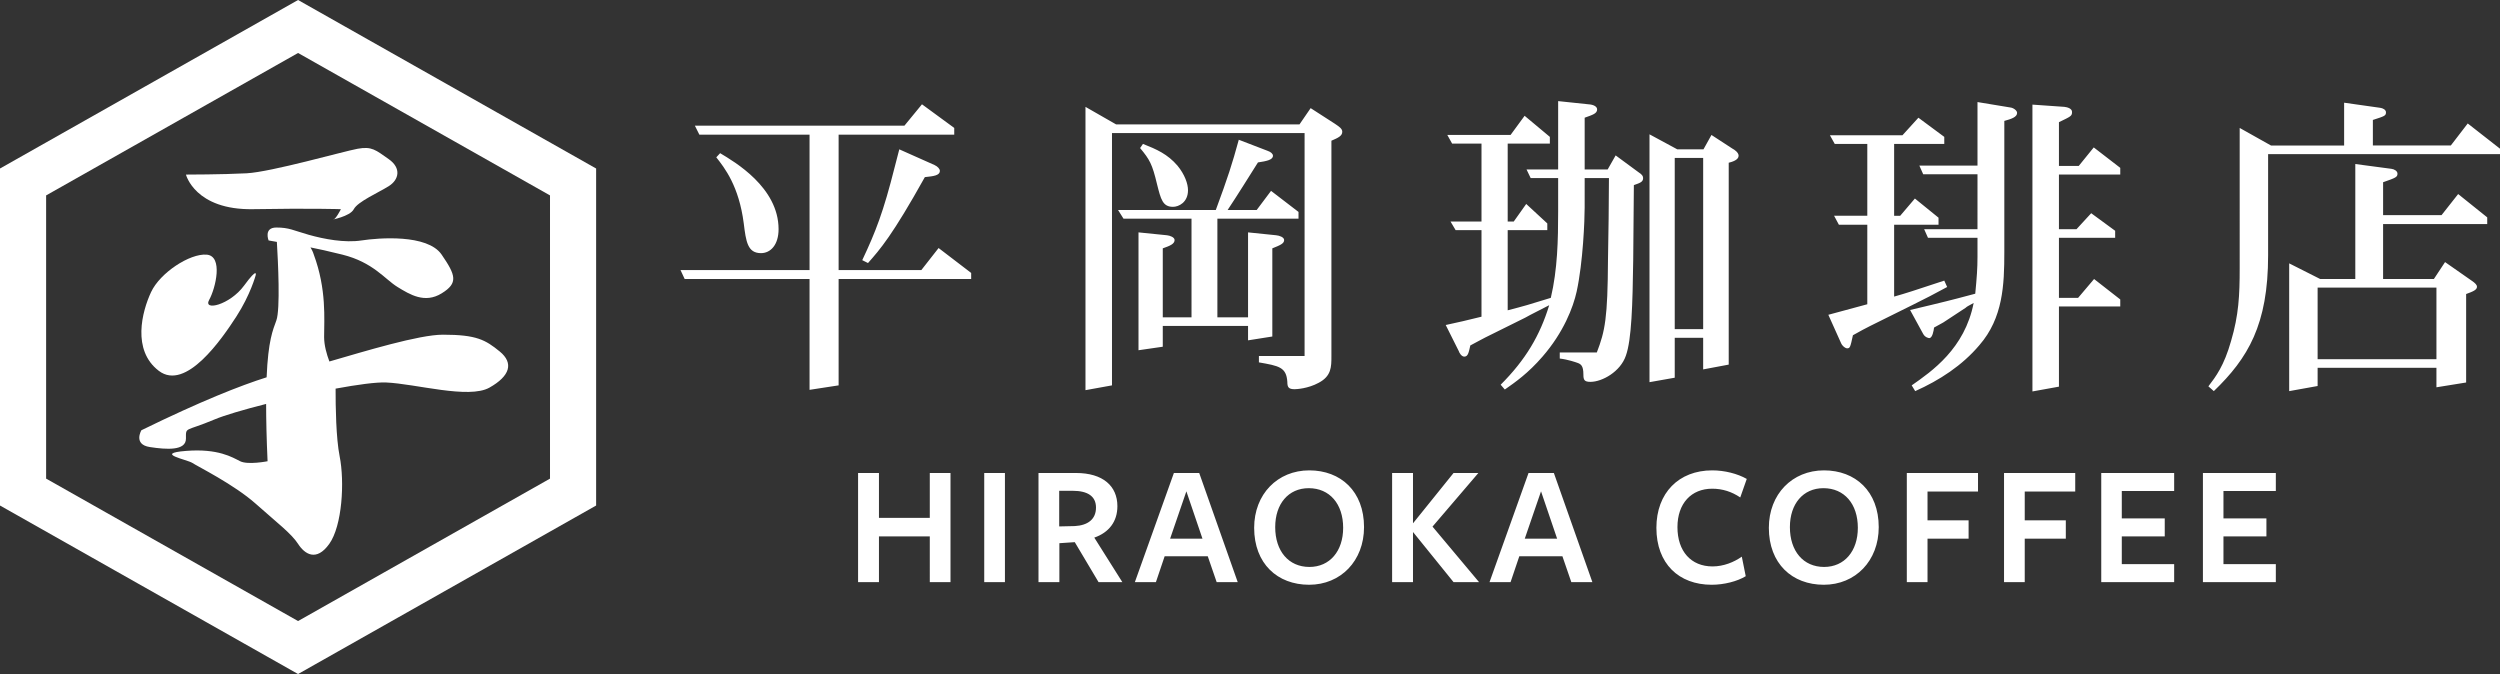
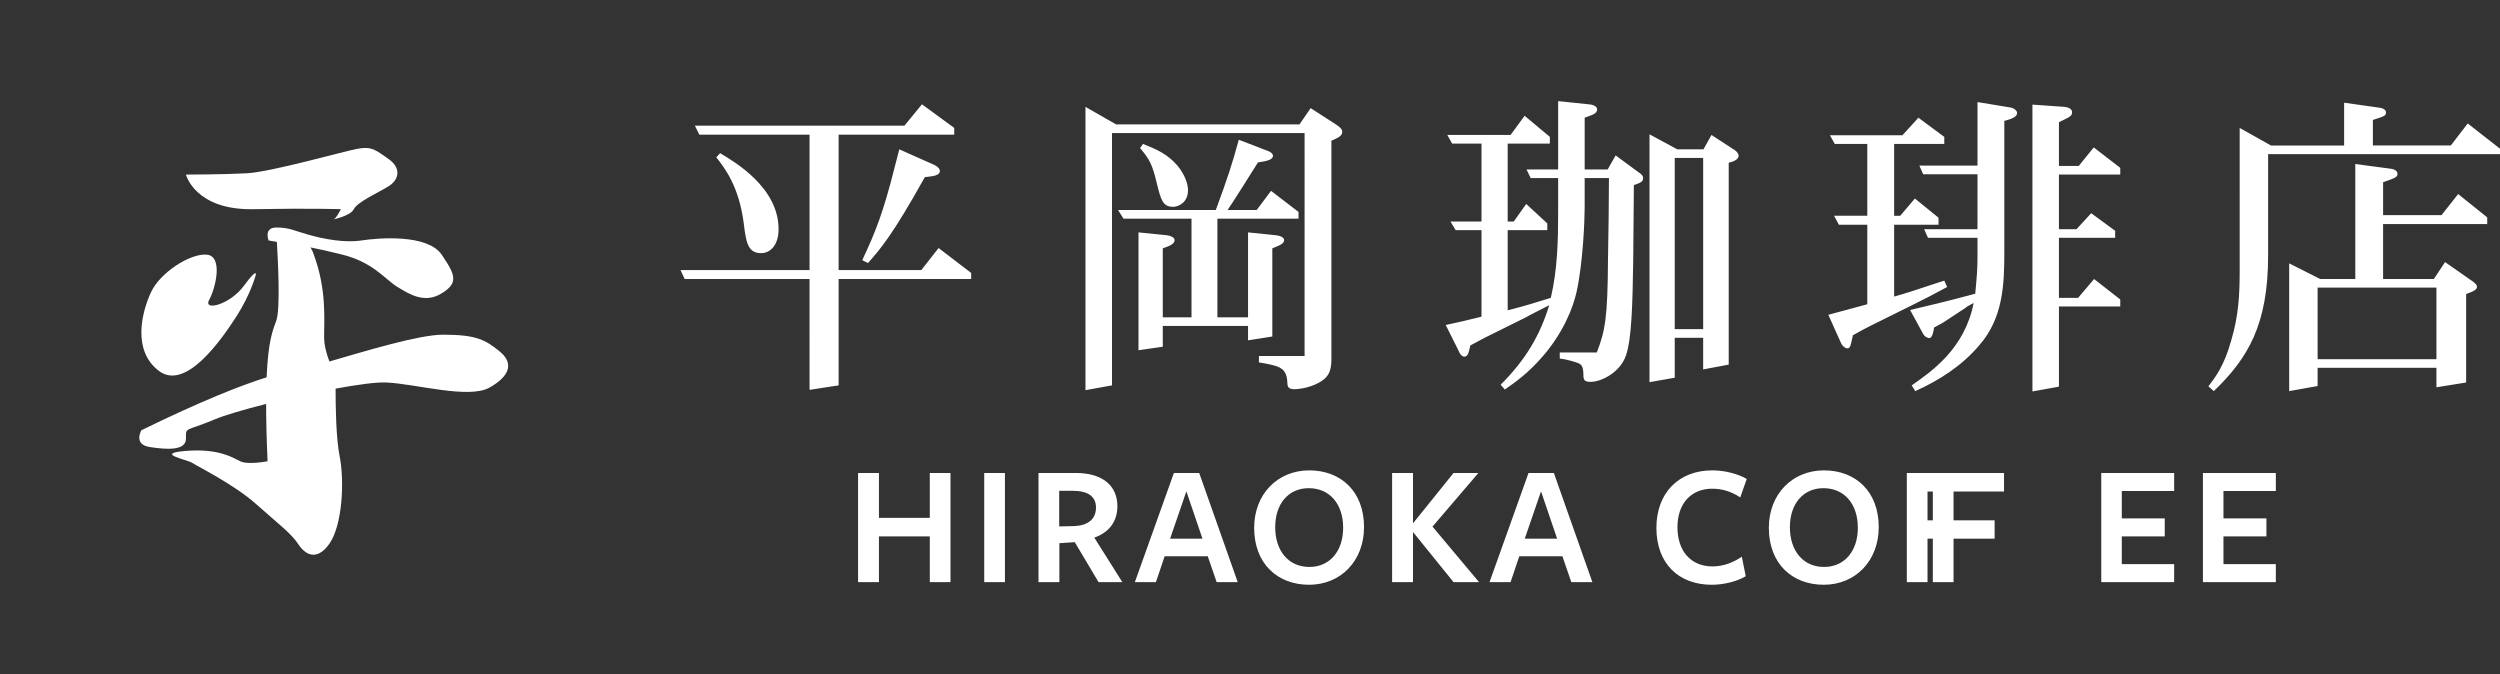
<svg xmlns="http://www.w3.org/2000/svg" id="_レイヤー_1" width="1121.468" height="80mm" viewBox="0 0 841.101 226.772">
  <rect x="0" y="0" width="841.101" height="226.772" fill="#333333" stroke="none" />
  <defs>
    <style>.cls-1{fill:#fff;stroke-width:0}</style>
  </defs>
-   <path class="cls-1" d="M100.28 17.824l84.764 47.921v95.282l-84.764 47.92-84.764-47.92V65.745l84.764-47.92m0-17.825L0 56.693v113.386l100.28 56.693 100.28-56.693V56.693L100.28 0z" />
  <path class="cls-1" d="M62.558 58.737s3.041 11.984 22.59 11.64c19.55-.344 29.542 0 29.542 0s-1.738 3.472-2.606 3.519 5.647-1.003 6.95-3.52c1.304-2.515 8.255-5.556 11.73-7.729 3.476-2.172 4.345-6.082 0-9.123-4.344-3.04-5.647-4.351-10.426-3.479S91.23 57.87 82.976 58.303s-20.418.434-20.418.434zm23.459 33.886s-1.737 6.517-6.516 13.902-16.943 25.197-26.066 18.246c-9.123-6.95-5.648-19.983-2.607-26.5s13.033-13.033 18.68-12.598 3.042 11.295.87 15.205 6.95 1.737 11.73-4.78 3.91-3.475 3.91-3.475z" />
-   <path class="cls-1" d="M168.126 118.255c-4.78-3.91-7.82-5.655-19.116-5.651-8.067.002-26.149 5.532-38.19 9.015-.914-2.42-1.777-5.424-1.777-8.233 0-5.992.868-16.025-3.476-27.734 0 0-.287-1.087-1.115-2.413 2.513.488 5.836 1.213 10.673 2.413 10.426 2.586 14.336 8.275 18.58 10.881 4.245 2.607 9.223 5.648 14.871 2.172 5.648-3.475 4.779-6.082 0-13.053-4.779-6.972-21.287-5.627-26.935-4.758-5.647.868-12.598-.435-17.812-1.915-5.213-1.48-6.516-2.43-10.86-2.43-4.345 0-2.607 4.345-2.607 4.345s1.206.219 2.786.492c.393 6.536 1.198 22.654-.18 26.442-1.138 3.13-2.749 6.694-3.268 19.112-8.75 2.757-22.149 8.03-42.136 17.815 0 0-2.818 4.78 2.83 5.648 5.648.869 12.164 1.303 12.164-2.824s-.434-2.222 9.558-6.433c3.36-1.416 9.886-3.337 17.418-5.248.002 5.266.14 11.558.485 19.284 0 0-6.608 1.303-9.215 0-2.606-1.303-7.385-4.345-18.246-3.476-10.86.87.434 2.897 2.172 4.055 1.738 1.159 14.026 7.24 21.35 13.757 7.323 6.517 11.955 9.992 14.2 13.467 2.246 3.476 6.156 6.083 10.5 0 4.345-6.082 5.214-20.852 3.476-29.541-1.204-6.02-1.365-16.697-1.35-22.692 7.35-1.354 13.693-2.214 16.99-2.07 9.991.434 27.803 5.647 34.754 1.737 6.951-3.91 8.254-8.254 3.476-12.164zm141.85-27.393l5.803-7.415 10.96 8.382v2.041h-44.595v35.784l-9.78 1.505V93.87H230.35l-1.398-3.008h43.414V45.299H235.29l-1.504-3.009h70.493l5.91-7.2 10.854 7.952v2.257h-38.9v45.563h27.832zm-67.7-39.33c4.835 2.9 19.666 11.498 19.666 25.575 0 5.265-2.688 8.06-5.911 8.06-4.514 0-5.05-3.87-5.802-9.994-1.612-12.573-6.448-18.698-9.243-22.245l1.29-1.397zm72.105 3.976c1.182.537 1.826 1.397 1.826 1.934 0 1.612-2.04 1.827-5.05 2.15-10.96 19.664-15.044 24.285-19.128 28.906l-1.934-.968c4.514-9.563 7.092-16.119 10.961-31.485l1.504-5.803 11.821 5.266zM437.195 41.86l3.761-5.48 8.167 5.265c1.397.968 2.472 1.612 2.472 2.687 0 1.397-1.397 2.042-3.653 3.009v72.535c0 3.546 0 6.662-4.3 8.918-3.546 1.935-7.413 2.15-8.059 2.15-2.042 0-2.472-.645-2.472-2.472-.322-4.943-2.794-5.372-9.563-6.555v-2.149h15.367V44.762h-64.797v84.892l-8.92 1.612V35.95l10.316 5.91h61.68zm-10.638 8.92c.967.322 1.719.966 1.719 1.611 0 1.397-2.149 1.827-5.05 2.257-2.58 4.083-6.985 11.176-10.21 16.011h9.78l4.835-6.447 9.242 7.092v2.256h-27.294v33.205h10.315V78.182l9.457.967c1.074.107 2.686.645 2.686 1.612 0 1.181-1.29 1.719-3.976 2.793v29.659l-8.167 1.29v-4.836h-28.691v6.984l-8.166 1.183V78.182l9.563.967c.967.107 2.578.645 2.578 1.612 0 1.29-1.504 1.933-3.975 2.793v23.211h9.67V73.56h-22.887l-1.826-2.9h32.881c4.084-11.069 5.48-15.367 7.737-23.641l9.78 3.76zm-42.016-2.365c4.62 1.827 8.274 3.44 11.605 7.308 2.472 3.008 3.546 6.124 3.546 8.274 0 4.084-3.116 5.588-5.05 5.588-3.44 0-4.083-2.472-5.373-7.63-1.612-6.77-2.472-8.274-5.696-12.143l.968-1.397zm123.673-3.008l4.728-6.448 8.49 7.092v2.257h-14.185v26.22h2.042l4.191-5.91 7.093 6.555v2.256h-13.326v26.972c5.373-1.396 7.307-1.933 14.508-4.19 2.256-9.564 2.47-19.45 2.47-29.122V59.913h-9.241l-1.396-2.901h10.637V34.016l10.21 1.075c1.719.107 2.9.752 2.9 1.719 0 1.396-1.503 1.826-4.19 2.793v17.409h7.737l2.687-4.728 7.737 5.695c1.182.752 1.504 1.29 1.504 1.934 0 1.29-.967 1.612-3.115 2.364l-.216 25.146c-.214 15.045-.538 26.865-2.472 32.238-1.826 5.373-7.951 8.811-11.927 8.811-2.042 0-2.364-.645-2.364-2.471 0-3.01-.86-3.546-2.15-3.976-.322-.108-3.01-1.075-5.803-1.397v-2.042h12.465c2.794-7.2 3.654-11.606 3.762-31.27l.215-13.756.107-13.647h-8.168V69.8c0 4.19-.536 18.375-2.685 28.261-1.182 5.373-4.406 13.755-11.498 21.922-4.837 5.588-9.135 8.596-12.68 11.068l-1.398-1.612c8.383-8.381 13.218-16.548 16.334-26.757l-4.191 2.15c-1.29.644-3.33 1.718-3.868 2.041l-13.433 6.663c-.752.43-3.331 1.719-5.05 2.686-.537 2.364-.753 3.761-2.041 3.761-.968 0-1.72-1.397-1.828-1.827l-4.406-8.811 5.804-1.29 6.231-1.505V77.43h-8.703l-1.72-2.9h10.423V48.307h-9.885l-1.612-2.901h21.277zm56.094 4.835h8.812l2.686-4.835 7.092 4.62c.646.322 2.042 1.29 2.042 2.364 0 1.397-2.042 2.042-3.33 2.364v67.915l-8.597 1.612v-10.64h-9.564v13.433l-8.489 1.504V45.192l9.348 5.05zm8.705 60.5V53.143h-9.564v57.599h9.564zm67.044-65.228l5.373-5.91 8.703 6.447v2.364h-16.87v24.178h2.042l4.943-5.802 7.951 6.447v2.364h-14.936v24.179c3.868-1.075 6.77-2.042 16.87-5.374l.968 2.15c-3.761 2.042-8.06 4.299-11.39 5.91l-14.508 7.2c-.967.43-3.869 2.042-5.803 3.117-.86 3.975-.968 4.405-1.934 4.405-.645 0-1.612-.752-2.042-1.72l-4.297-9.563 13.109-3.546V75.602h-9.564l-1.611-3.009h11.175V48.415h-10.961l-1.612-2.901h24.394zm25.252 13.11h-18.267l-1.29-2.901h19.557V34.338l11.068 1.827c.968.108 2.258.967 2.258 1.826 0 1.397-1.936 2.042-4.3 2.687v44.166c0 10.961-.43 22.136-8.38 31.27-5.804 6.878-13.433 11.821-21.6 15.475l-1.183-1.935c6.77-4.728 17.839-12.358 20.848-27.724-1.935 1.075-2.257 1.182-2.687 1.612l-7.522 4.943c-.537.322-2.364 1.29-3.116 1.719-.107.968-.537 3.547-1.611 3.547-.216 0-1.398-.215-2.042-1.397l-4.406-8.06 7.2-1.72c7.629-1.826 10.637-2.686 14.72-3.76.538-5.588.753-8.597.753-12.358v-6.447h-16.655l-1.29-2.902h17.945V58.624zm29.229-22.674c.968.108 2.58.537 2.58 1.72 0 1.396-.43 1.503-4.406 3.438V55.83h6.661l5.052-6.233 8.919 6.878v2.256h-20.632v18.376h5.91l4.943-5.373 8.06 5.91v2.365h-18.913v20.202h6.447l5.374-6.34 8.81 6.877v2.364h-20.631v26.972l-8.92 1.612V35.198l10.746.752zm106.265.323c.86.107 1.934.644 1.934 1.504 0 1.182-.429 1.29-4.406 2.58v8.595h26.221l5.694-7.414 10.855 8.49v1.826h-78.017v34.064c0 23.32-6.77 34.602-18.266 45.67l-1.828-1.61c2.472-3.225 5.265-6.878 7.63-15.26 2.579-8.705 2.901-15.367 2.901-24.393V43.042l10.531 5.91h24.608v-14.4l12.143 1.72zm3.761 20.524c.968.108 2.042.753 2.042 1.612 0 1.182-.538 1.397-4.835 2.901v11.068h19.664l5.588-7.092 9.779 7.845v2.256H801.77V93.87h17.086l3.76-5.695 8.92 6.232c1.289.86 1.827 1.505 1.827 2.042 0 1.075-1.29 1.612-3.654 2.472v29.766l-9.993 1.612v-6.555H779.74v6.125l-9.564 1.72V88.605L780.6 93.87h11.82V55.185l12.143 1.612zm15.153 39.975H779.74v24.07h39.976v-24.07zm-506.898 99.085V180.46h-17.102v15.396h-7.024v-36.725h7.024v15.101h17.102v-15.101h6.968v36.725h-6.968zm18.315 0v-36.725h6.967v36.725h-6.967zm25.28 0h-7.025v-36.725H362c9.098 0 13.936 4.408 13.936 11.165 0 5.229-2.88 8.873-7.774 10.577l9.443 14.983h-8.003l-8.005-13.455-5.182.351v13.104zm5.182-18.862c4.32-.235 7.14-2.233 7.14-6.228 0-3.82-2.82-5.64-7.83-5.64h-4.55v11.986l5.24-.118zm54.821 18.862h-7.083l-2.994-8.696h-14.51l-2.937 8.696h-7.083l13.13-36.725h8.52l12.957 36.725zm-17.274-30.555l-5.47 15.923h10.882l-5.412-15.923zm41.289 31.435c-10.653 0-18.484-7.108-18.484-19.154 0-11.34 7.889-19.332 18.542-19.332 10.595 0 18.426 7.051 18.426 19.097 0 11.34-7.831 19.39-18.484 19.39zm-.115-32.493c-6.852 0-11.286 5.289-11.286 13.104 0 8.05 4.491 13.396 11.516 13.396 6.852 0 11.344-5.346 11.344-13.161 0-8.05-4.549-13.339-11.574-13.339zm35.129 11.752l13.588-16.864h8.35l-15.432 18.04 15.663 18.685h-8.58l-13.59-16.805h-.058v16.805h-7.024v-36.725h7.024v16.864h.059zm60.291 19.861h-7.082l-2.994-8.696h-14.51l-2.937 8.696h-7.083l13.129-36.725h8.522l12.955 36.725zm-17.274-30.555l-5.47 15.923h10.883l-5.413-15.923zm67.029 2.058c-2.879-1.941-5.987-2.94-9.443-2.94-7.024 0-11.689 4.937-11.689 12.928 0 8.108 4.549 13.22 11.805 13.22 3.685 0 7.197-1.41 9.846-3.29l1.324 6.58c-2.88 1.764-7.37 2.88-11.458 2.88-11.056 0-18.6-7.11-18.6-19.155 0-11.752 7.544-19.332 18.772-19.332 4.203 0 8.523 1.117 11.632 2.88l-2.189 6.228zm28.103 29.377c-10.652 0-18.483-7.108-18.483-19.154 0-11.34 7.888-19.332 18.541-19.332 10.595 0 18.427 7.051 18.427 19.097 0 11.34-7.832 19.39-18.485 19.39zm-.115-32.493c-6.852 0-11.286 5.289-11.286 13.104 0 8.05 4.492 13.396 11.517 13.396 6.852 0 11.343-5.346 11.343-13.161 0-8.05-4.548-13.339-11.574-13.339zm28.048-5.112h23.954v6.23h-16.987v9.694h13.82v6.17h-13.82v14.63h-6.967v-36.724zm32.708 0h23.954v6.23h-16.987v9.694h13.82v6.17h-13.82v14.63h-6.967v-36.724zm32.709 36.725v-36.725h24.53v6.052h-17.62v9.227h14.453v6.05h-14.453v9.343h17.62v6.053h-24.53zm34.207 0v-36.725h24.53v6.052h-17.62v9.227h14.452v6.05h-14.453v9.343h17.62v6.053h-24.53z" />
+   <path class="cls-1" d="M168.126 118.255c-4.78-3.91-7.82-5.655-19.116-5.651-8.067.002-26.149 5.532-38.19 9.015-.914-2.42-1.777-5.424-1.777-8.233 0-5.992.868-16.025-3.476-27.734 0 0-.287-1.087-1.115-2.413 2.513.488 5.836 1.213 10.673 2.413 10.426 2.586 14.336 8.275 18.58 10.881 4.245 2.607 9.223 5.648 14.871 2.172 5.648-3.475 4.779-6.082 0-13.053-4.779-6.972-21.287-5.627-26.935-4.758-5.647.868-12.598-.435-17.812-1.915-5.213-1.48-6.516-2.43-10.86-2.43-4.345 0-2.607 4.345-2.607 4.345s1.206.219 2.786.492c.393 6.536 1.198 22.654-.18 26.442-1.138 3.13-2.749 6.694-3.268 19.112-8.75 2.757-22.149 8.03-42.136 17.815 0 0-2.818 4.78 2.83 5.648 5.648.869 12.164 1.303 12.164-2.824s-.434-2.222 9.558-6.433c3.36-1.416 9.886-3.337 17.418-5.248.002 5.266.14 11.558.485 19.284 0 0-6.608 1.303-9.215 0-2.606-1.303-7.385-4.345-18.246-3.476-10.86.87.434 2.897 2.172 4.055 1.738 1.159 14.026 7.24 21.35 13.757 7.323 6.517 11.955 9.992 14.2 13.467 2.246 3.476 6.156 6.083 10.5 0 4.345-6.082 5.214-20.852 3.476-29.541-1.204-6.02-1.365-16.697-1.35-22.692 7.35-1.354 13.693-2.214 16.99-2.07 9.991.434 27.803 5.647 34.754 1.737 6.951-3.91 8.254-8.254 3.476-12.164zm141.85-27.393l5.803-7.415 10.96 8.382v2.041h-44.595v35.784l-9.78 1.505V93.87H230.35l-1.398-3.008h43.414V45.299H235.29l-1.504-3.009h70.493l5.91-7.2 10.854 7.952v2.257h-38.9v45.563h27.832zm-67.7-39.33c4.835 2.9 19.666 11.498 19.666 25.575 0 5.265-2.688 8.06-5.911 8.06-4.514 0-5.05-3.87-5.802-9.994-1.612-12.573-6.448-18.698-9.243-22.245l1.29-1.397zm72.105 3.976c1.182.537 1.826 1.397 1.826 1.934 0 1.612-2.04 1.827-5.05 2.15-10.96 19.664-15.044 24.285-19.128 28.906l-1.934-.968c4.514-9.563 7.092-16.119 10.961-31.485l1.504-5.803 11.821 5.266zM437.195 41.86l3.761-5.48 8.167 5.265c1.397.968 2.472 1.612 2.472 2.687 0 1.397-1.397 2.042-3.653 3.009v72.535c0 3.546 0 6.662-4.3 8.918-3.546 1.935-7.413 2.15-8.059 2.15-2.042 0-2.472-.645-2.472-2.472-.322-4.943-2.794-5.372-9.563-6.555v-2.149h15.367V44.762h-64.797v84.892l-8.92 1.612V35.95l10.316 5.91h61.68zm-10.638 8.92c.967.322 1.719.966 1.719 1.611 0 1.397-2.149 1.827-5.05 2.257-2.58 4.083-6.985 11.176-10.21 16.011h9.78l4.835-6.447 9.242 7.092v2.256h-27.294v33.205h10.315V78.182l9.457.967c1.074.107 2.686.645 2.686 1.612 0 1.181-1.29 1.719-3.976 2.793v29.659l-8.167 1.29v-4.836h-28.691v6.984l-8.166 1.183V78.182l9.563.967c.967.107 2.578.645 2.578 1.612 0 1.29-1.504 1.933-3.975 2.793v23.211h9.67V73.56h-22.887l-1.826-2.9h32.881c4.084-11.069 5.48-15.367 7.737-23.641l9.78 3.76zm-42.016-2.365c4.62 1.827 8.274 3.44 11.605 7.308 2.472 3.008 3.546 6.124 3.546 8.274 0 4.084-3.116 5.588-5.05 5.588-3.44 0-4.083-2.472-5.373-7.63-1.612-6.77-2.472-8.274-5.696-12.143l.968-1.397zm123.673-3.008l4.728-6.448 8.49 7.092v2.257h-14.185v26.22h2.042l4.191-5.91 7.093 6.555v2.256h-13.326v26.972c5.373-1.396 7.307-1.933 14.508-4.19 2.256-9.564 2.47-19.45 2.47-29.122V59.913h-9.241l-1.396-2.901h10.637V34.016l10.21 1.075c1.719.107 2.9.752 2.9 1.719 0 1.396-1.503 1.826-4.19 2.793v17.409h7.737l2.687-4.728 7.737 5.695c1.182.752 1.504 1.29 1.504 1.934 0 1.29-.967 1.612-3.115 2.364l-.216 25.146c-.214 15.045-.538 26.865-2.472 32.238-1.826 5.373-7.951 8.811-11.927 8.811-2.042 0-2.364-.645-2.364-2.471 0-3.01-.86-3.546-2.15-3.976-.322-.108-3.01-1.075-5.803-1.397v-2.042h12.465c2.794-7.2 3.654-11.606 3.762-31.27l.215-13.756.107-13.647h-8.168V69.8c0 4.19-.536 18.375-2.685 28.261-1.182 5.373-4.406 13.755-11.498 21.922-4.837 5.588-9.135 8.596-12.68 11.068l-1.398-1.612c8.383-8.381 13.218-16.548 16.334-26.757l-4.191 2.15c-1.29.644-3.33 1.718-3.868 2.041l-13.433 6.663c-.752.43-3.331 1.719-5.05 2.686-.537 2.364-.753 3.761-2.041 3.761-.968 0-1.72-1.397-1.828-1.827l-4.406-8.811 5.804-1.29 6.231-1.505V77.43h-8.703l-1.72-2.9h10.423V48.307h-9.885l-1.612-2.901h21.277zm56.094 4.835h8.812l2.686-4.835 7.092 4.62c.646.322 2.042 1.29 2.042 2.364 0 1.397-2.042 2.042-3.33 2.364v67.915l-8.597 1.612v-10.64h-9.564v13.433l-8.489 1.504V45.192l9.348 5.05zm8.705 60.5V53.143h-9.564v57.599h9.564zm67.044-65.228l5.373-5.91 8.703 6.447v2.364h-16.87v24.178h2.042l4.943-5.802 7.951 6.447v2.364h-14.936v24.179c3.868-1.075 6.77-2.042 16.87-5.374l.968 2.15c-3.761 2.042-8.06 4.299-11.39 5.91l-14.508 7.2c-.967.43-3.869 2.042-5.803 3.117-.86 3.975-.968 4.405-1.934 4.405-.645 0-1.612-.752-2.042-1.72l-4.297-9.563 13.109-3.546V75.602h-9.564l-1.611-3.009h11.175V48.415h-10.961l-1.612-2.901h24.394zm25.252 13.11h-18.267l-1.29-2.901h19.557V34.338l11.068 1.827c.968.108 2.258.967 2.258 1.826 0 1.397-1.936 2.042-4.3 2.687v44.166c0 10.961-.43 22.136-8.38 31.27-5.804 6.878-13.433 11.821-21.6 15.475l-1.183-1.935c6.77-4.728 17.839-12.358 20.848-27.724-1.935 1.075-2.257 1.182-2.687 1.612l-7.522 4.943c-.537.322-2.364 1.29-3.116 1.719-.107.968-.537 3.547-1.611 3.547-.216 0-1.398-.215-2.042-1.397l-4.406-8.06 7.2-1.72c7.629-1.826 10.637-2.686 14.72-3.76.538-5.588.753-8.597.753-12.358v-6.447h-16.655l-1.29-2.902h17.945V58.624zm29.229-22.674c.968.108 2.58.537 2.58 1.72 0 1.396-.43 1.503-4.406 3.438V55.83h6.661l5.052-6.233 8.919 6.878v2.256h-20.632v18.376h5.91l4.943-5.373 8.06 5.91v2.365h-18.913v20.202h6.447l5.374-6.34 8.81 6.877v2.364h-20.631v26.972l-8.92 1.612V35.198l10.746.752zm106.265.323c.86.107 1.934.644 1.934 1.504 0 1.182-.429 1.29-4.406 2.58v8.595h26.221l5.694-7.414 10.855 8.49v1.826h-78.017v34.064c0 23.32-6.77 34.602-18.266 45.67l-1.828-1.61c2.472-3.225 5.265-6.878 7.63-15.26 2.579-8.705 2.901-15.367 2.901-24.393V43.042l10.531 5.91h24.608v-14.4l12.143 1.72zm3.761 20.524c.968.108 2.042.753 2.042 1.612 0 1.182-.538 1.397-4.835 2.901v11.068h19.664l5.588-7.092 9.779 7.845v2.256H801.77V93.87h17.086l3.76-5.695 8.92 6.232c1.289.86 1.827 1.505 1.827 2.042 0 1.075-1.29 1.612-3.654 2.472v29.766l-9.993 1.612v-6.555H779.74v6.125l-9.564 1.72V88.605L780.6 93.87h11.82V55.185l12.143 1.612zm15.153 39.975H779.74v24.07h39.976v-24.07zm-506.898 99.085V180.46h-17.102v15.396h-7.024v-36.725h7.024v15.101h17.102v-15.101h6.968v36.725h-6.968zm18.315 0v-36.725h6.967v36.725h-6.967zm25.28 0h-7.025v-36.725H362c9.098 0 13.936 4.408 13.936 11.165 0 5.229-2.88 8.873-7.774 10.577l9.443 14.983h-8.003l-8.005-13.455-5.182.351v13.104zm5.182-18.862c4.32-.235 7.14-2.233 7.14-6.228 0-3.82-2.82-5.64-7.83-5.64h-4.55v11.986l5.24-.118zm54.821 18.862h-7.083l-2.994-8.696h-14.51l-2.937 8.696h-7.083l13.13-36.725h8.52l12.957 36.725zm-17.274-30.555l-5.47 15.923h10.882l-5.412-15.923zm41.289 31.435c-10.653 0-18.484-7.108-18.484-19.154 0-11.34 7.889-19.332 18.542-19.332 10.595 0 18.426 7.051 18.426 19.097 0 11.34-7.831 19.39-18.484 19.39zm-.115-32.493c-6.852 0-11.286 5.289-11.286 13.104 0 8.05 4.491 13.396 11.516 13.396 6.852 0 11.344-5.346 11.344-13.161 0-8.05-4.549-13.339-11.574-13.339zm35.129 11.752l13.588-16.864h8.35l-15.432 18.04 15.663 18.685h-8.58l-13.59-16.805h-.058v16.805h-7.024v-36.725h7.024v16.864h.059zm60.291 19.861h-7.082l-2.994-8.696h-14.51l-2.937 8.696h-7.083l13.129-36.725h8.522l12.955 36.725zm-17.274-30.555l-5.47 15.923h10.883l-5.413-15.923zm67.029 2.058c-2.879-1.941-5.987-2.94-9.443-2.94-7.024 0-11.689 4.937-11.689 12.928 0 8.108 4.549 13.22 11.805 13.22 3.685 0 7.197-1.41 9.846-3.29l1.324 6.58c-2.88 1.764-7.37 2.88-11.458 2.88-11.056 0-18.6-7.11-18.6-19.155 0-11.752 7.544-19.332 18.772-19.332 4.203 0 8.523 1.117 11.632 2.88l-2.189 6.228zm28.103 29.377c-10.652 0-18.483-7.108-18.483-19.154 0-11.34 7.888-19.332 18.541-19.332 10.595 0 18.427 7.051 18.427 19.097 0 11.34-7.832 19.39-18.485 19.39zm-.115-32.493c-6.852 0-11.286 5.289-11.286 13.104 0 8.05 4.492 13.396 11.517 13.396 6.852 0 11.343-5.346 11.343-13.161 0-8.05-4.548-13.339-11.574-13.339zm28.048-5.112h23.954v6.23h-16.987v9.694h13.82v6.17h-13.82v14.63h-6.967v-36.724zm32.708 0v6.23h-16.987v9.694h13.82v6.17h-13.82v14.63h-6.967v-36.724zm32.709 36.725v-36.725h24.53v6.052h-17.62v9.227h14.453v6.05h-14.453v9.343h17.62v6.053h-24.53zm34.207 0v-36.725h24.53v6.052h-17.62v9.227h14.452v6.05h-14.453v9.343h17.62v6.053h-24.53z" />
</svg>